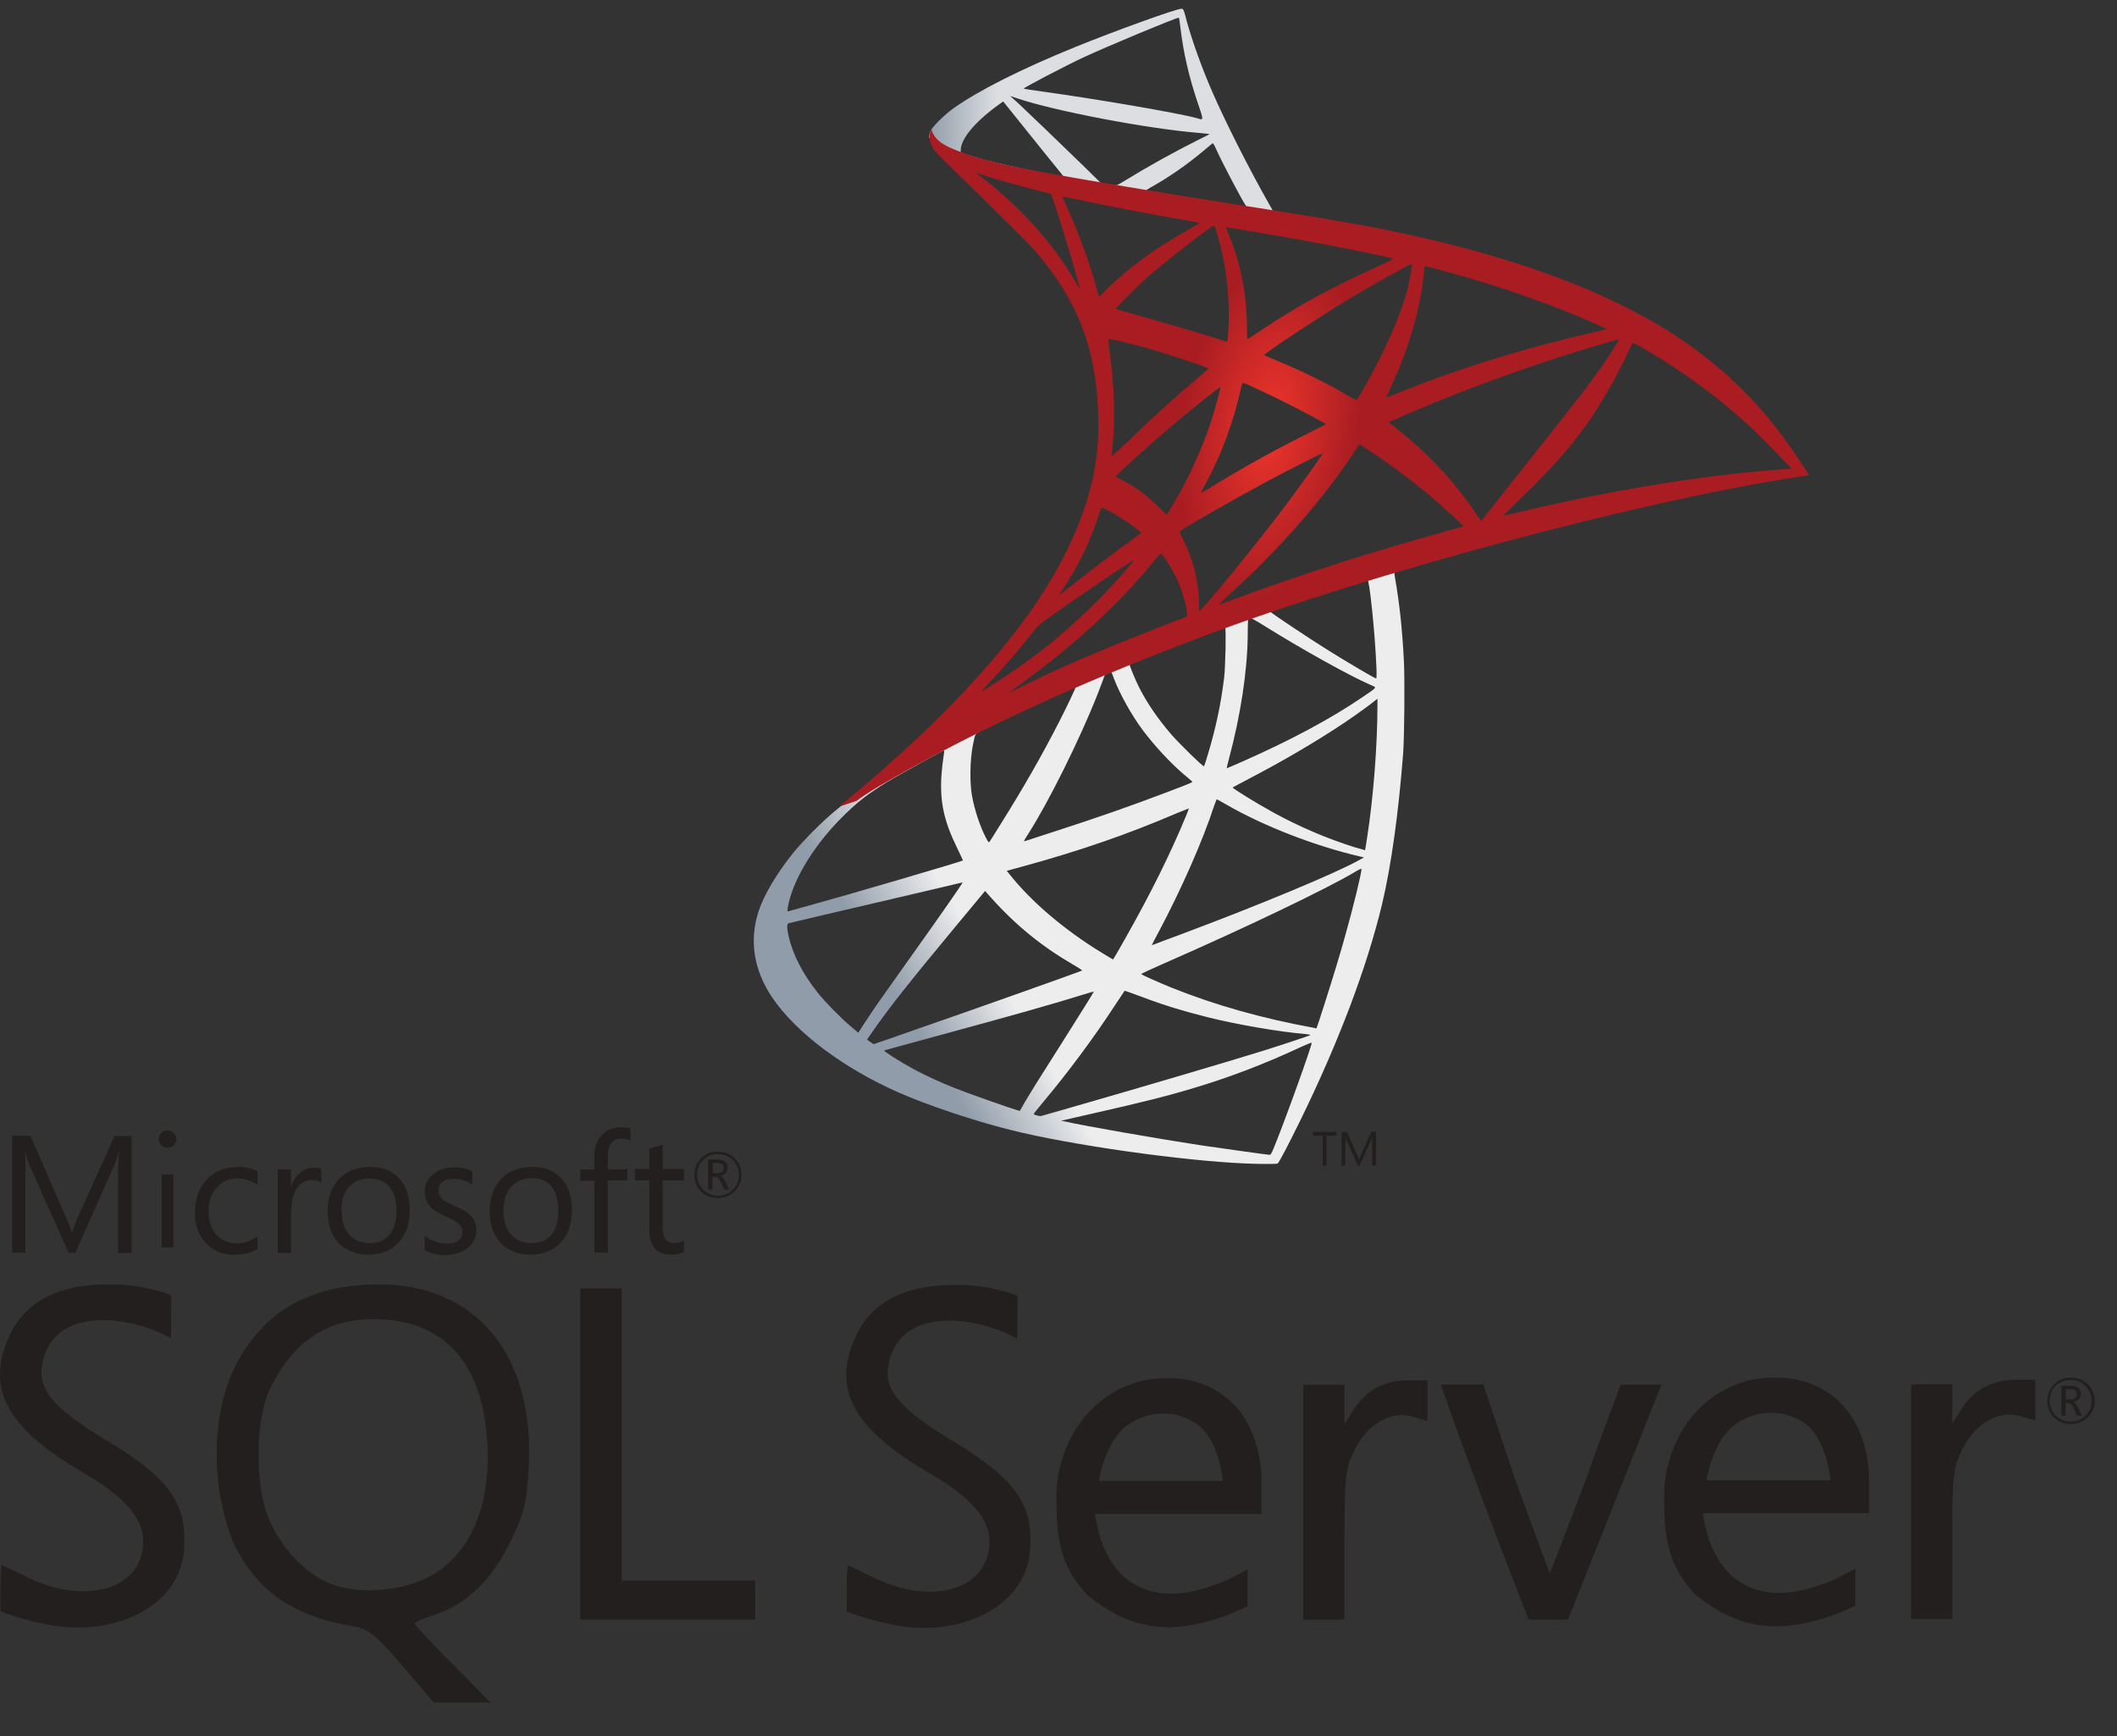
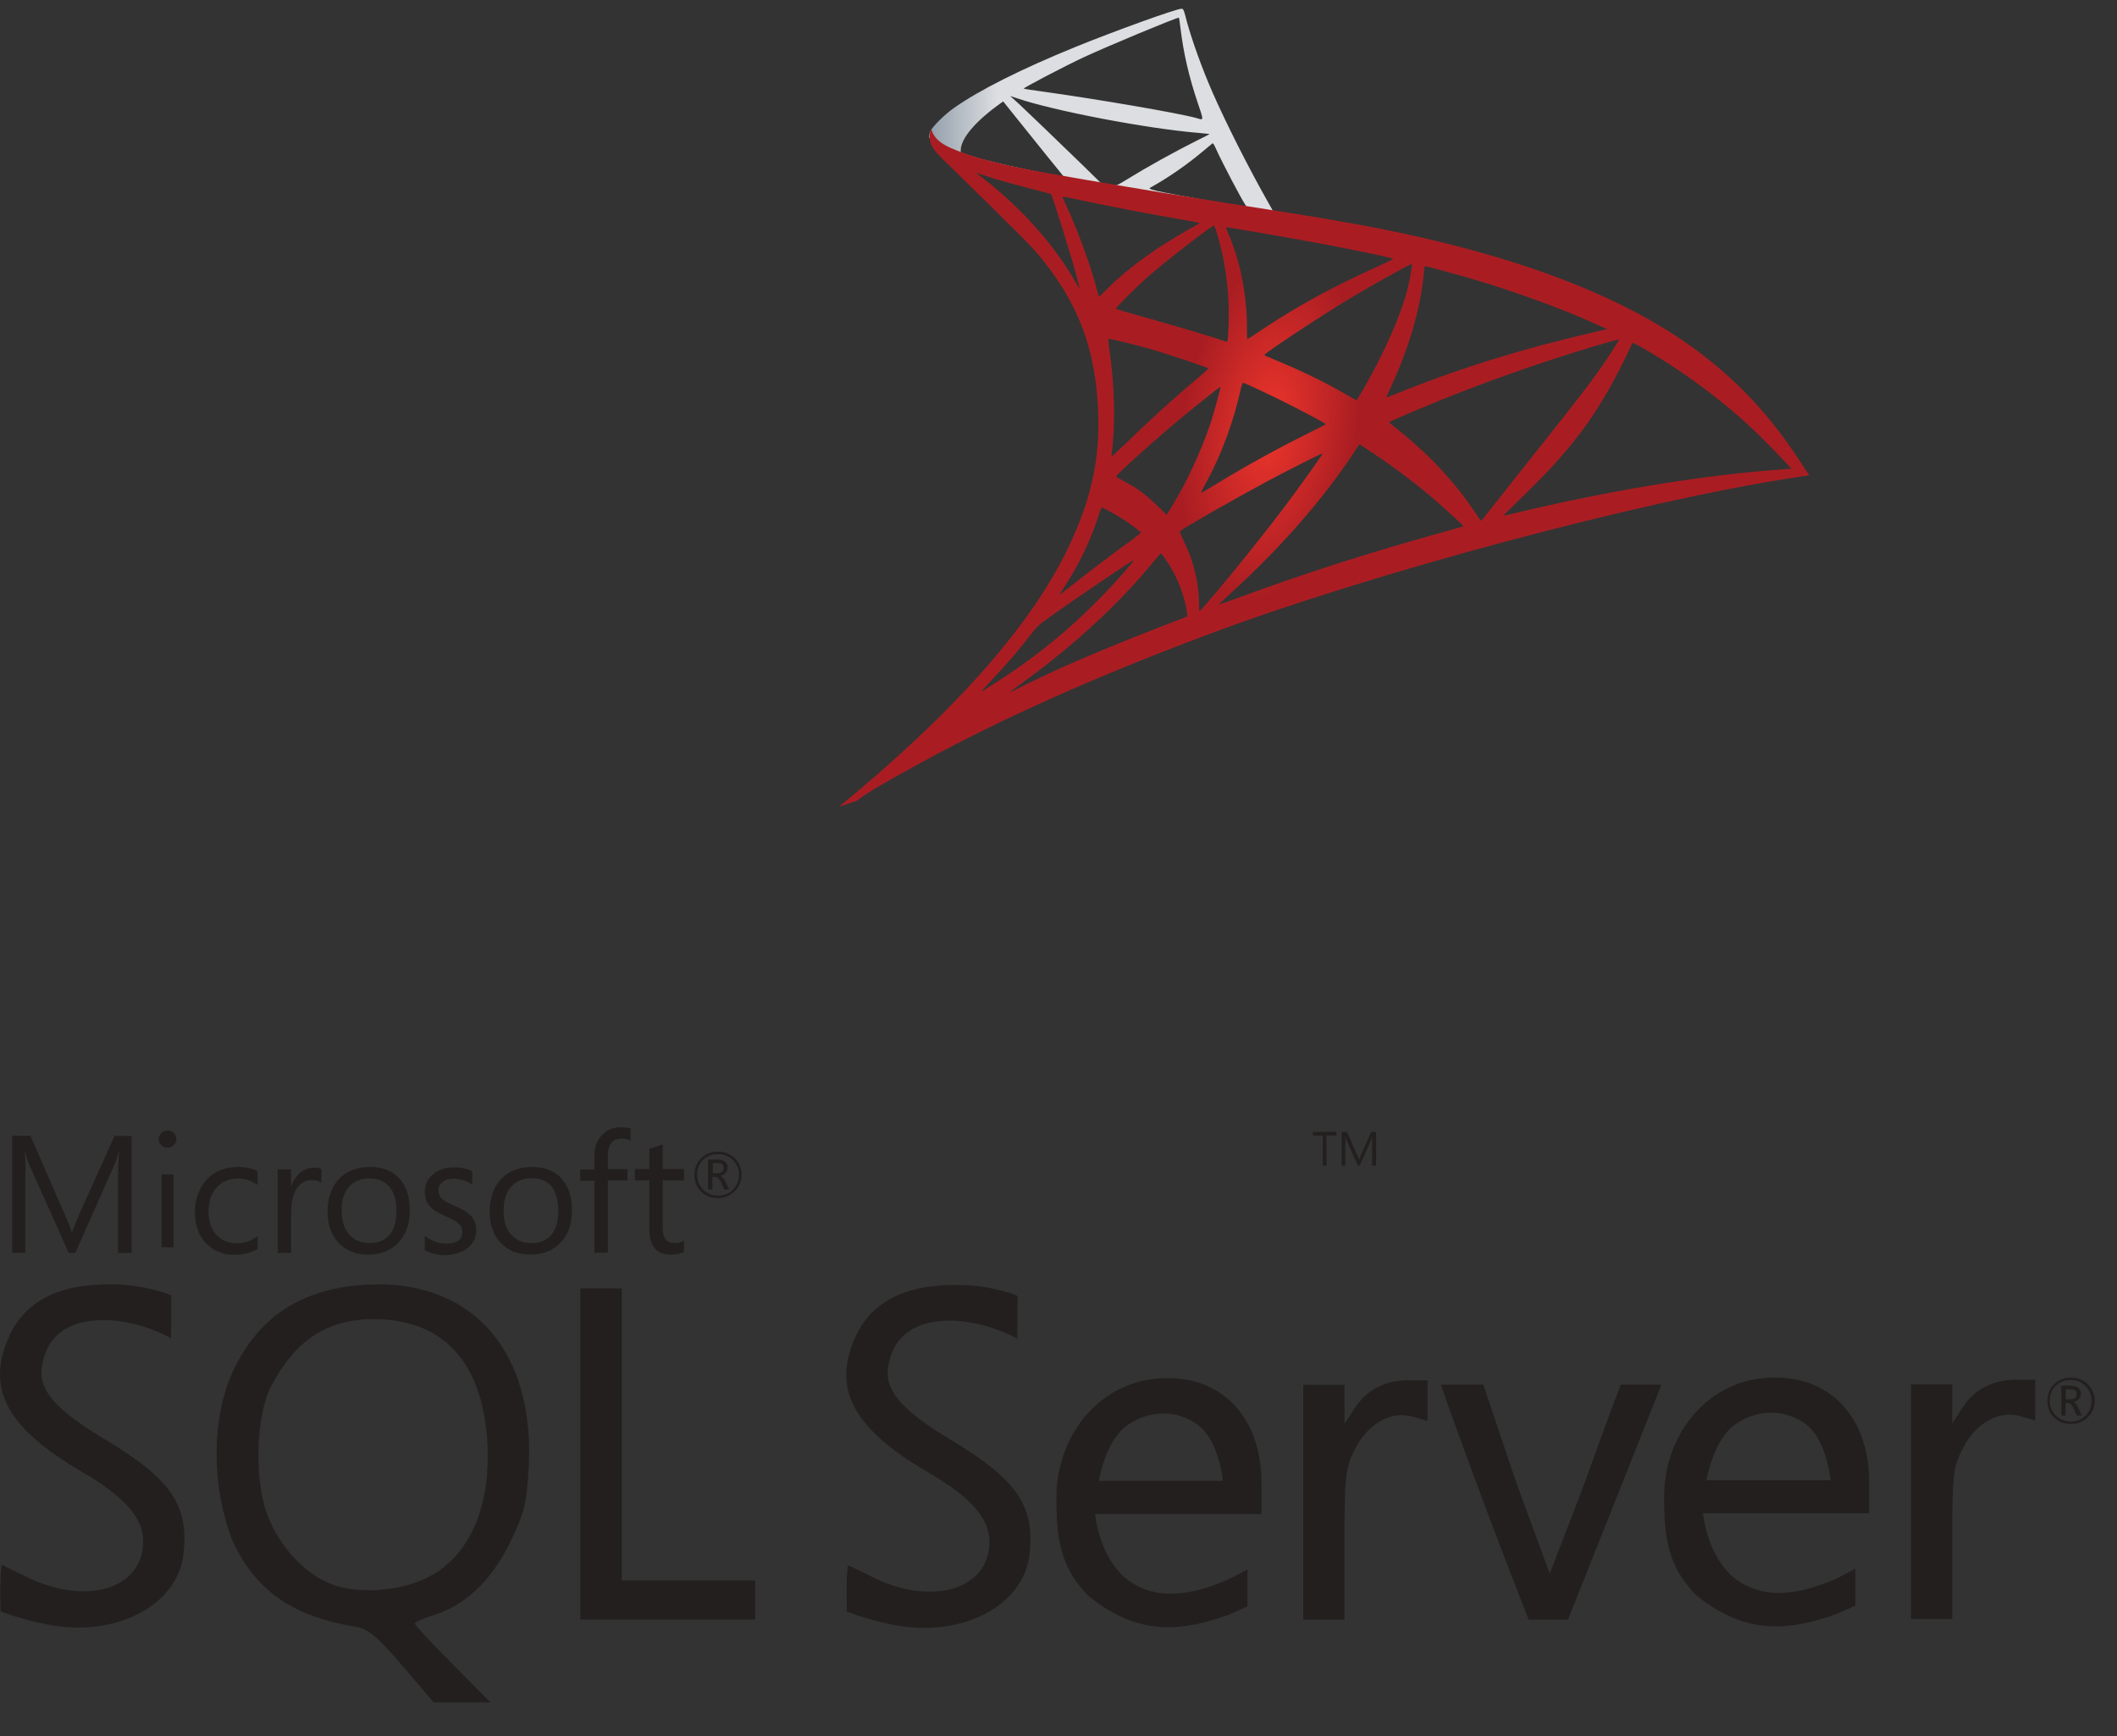
<svg xmlns="http://www.w3.org/2000/svg" width="50" height="41" viewBox="0 0 50 41" fill="none">
  <rect x="0" y="0" width="50" height="41" fill="#333333" stroke="none" />
-   <path d="M33.541 12.943L28.077 14.727L23.323 16.825L21.994 17.176C21.655 17.498 21.3 17.825 20.916 18.155C20.494 18.518 20.102 18.849 19.801 19.088C19.466 19.353 18.971 19.848 18.719 20.162C18.343 20.633 18.046 21.133 17.918 21.517C17.69 22.211 17.802 22.913 18.24 23.561C18.801 24.387 19.921 25.229 21.226 25.803C21.89 26.097 23.01 26.473 23.852 26.683C25.252 27.038 27.961 27.422 29.452 27.48C29.753 27.493 30.158 27.493 30.175 27.48C30.208 27.46 30.439 27.018 30.708 26.468C31.624 24.598 32.285 22.842 32.645 21.343C32.859 20.435 33.029 19.225 33.14 17.792C33.169 17.391 33.181 16.049 33.157 15.595C33.119 14.851 33.053 14.248 32.95 13.658C32.934 13.571 32.929 13.492 32.938 13.488C32.954 13.476 33.004 13.46 33.677 13.265L33.541 12.943V12.943H33.541V12.943ZM32.294 13.674C32.343 13.674 32.475 14.942 32.508 15.743C32.517 15.912 32.512 16.024 32.504 16.024C32.471 16.024 31.806 15.632 31.331 15.334C30.918 15.074 30.134 14.554 30.01 14.455C29.968 14.426 29.973 14.422 30.311 14.306C30.885 14.112 32.248 13.674 32.294 13.674ZM29.51 14.591C29.547 14.591 29.642 14.645 29.869 14.785C30.72 15.318 31.876 15.962 32.372 16.177C32.525 16.243 32.541 16.218 32.19 16.458C31.439 16.97 30.501 17.474 29.353 17.982C29.151 18.073 28.981 18.143 28.977 18.143C28.969 18.143 28.994 18.04 29.027 17.916C29.303 16.887 29.46 15.846 29.469 15.012C29.473 14.599 29.473 14.599 29.51 14.587C29.502 14.591 29.506 14.591 29.51 14.591ZM28.936 14.81C28.961 14.835 28.944 15.76 28.911 16.012C28.837 16.615 28.721 17.176 28.531 17.808C28.486 17.961 28.444 18.089 28.436 18.097C28.42 18.118 27.854 17.564 27.668 17.35C27.346 16.978 27.094 16.606 26.908 16.243C26.813 16.057 26.665 15.694 26.677 15.681C26.743 15.636 28.919 14.793 28.936 14.81ZM26.235 15.871C26.239 15.871 26.243 15.871 26.247 15.875C26.256 15.884 26.285 15.95 26.309 16.024C26.442 16.383 26.739 16.912 26.995 17.251C27.276 17.622 27.643 18.019 27.949 18.279C28.048 18.361 28.139 18.44 28.151 18.452C28.176 18.477 28.184 18.473 27.511 18.729C26.731 19.026 25.88 19.324 24.905 19.638C24.672 19.713 24.44 19.788 24.207 19.865C24.17 19.877 24.183 19.857 24.29 19.687C24.773 18.931 25.508 17.449 25.921 16.4C25.991 16.218 26.061 16.036 26.074 15.995C26.09 15.937 26.111 15.917 26.165 15.888C26.194 15.88 26.223 15.871 26.235 15.871ZM25.409 16.214C25.421 16.222 25.211 16.664 25.004 17.069C24.604 17.849 24.166 18.618 23.579 19.551C23.48 19.712 23.386 19.861 23.373 19.877C23.352 19.906 23.344 19.898 23.278 19.77C23.138 19.493 23.022 19.138 22.96 18.812C22.898 18.489 22.91 17.928 22.981 17.581C23.034 17.325 23.03 17.329 23.154 17.267C23.683 16.999 25.392 16.198 25.409 16.214ZM32.533 16.503V16.677C32.533 17.598 32.434 18.861 32.289 19.782C32.264 19.943 32.244 20.075 32.24 20.08C32.24 20.08 32.12 20.047 31.98 20.005C31.36 19.811 30.687 19.526 30.08 19.192C29.679 18.973 29.097 18.613 29.113 18.597C29.117 18.593 29.291 18.502 29.493 18.395C30.303 17.973 31.079 17.519 31.752 17.069C32.004 16.9 32.384 16.627 32.467 16.553L32.533 16.503ZM22.291 17.726C22.308 17.726 22.303 17.759 22.279 17.907C22.262 18.015 22.241 18.213 22.233 18.349C22.2 18.952 22.299 19.398 22.597 20.009C22.679 20.179 22.745 20.319 22.741 20.323C22.712 20.348 19.978 21.149 19.119 21.384C18.863 21.455 18.64 21.517 18.624 21.521C18.595 21.529 18.591 21.525 18.603 21.455C18.698 20.848 19.161 20.055 19.805 19.386C20.234 18.94 20.577 18.68 21.163 18.345C21.585 18.105 22.233 17.746 22.283 17.73C22.283 17.726 22.287 17.726 22.291 17.726ZM28.734 18.878C28.738 18.874 28.837 18.927 28.956 18.997C29.84 19.51 31.071 19.985 32.12 20.228L32.215 20.249L32.083 20.323C31.534 20.629 29.729 21.38 27.883 22.07C27.614 22.169 27.35 22.268 27.3 22.289C27.251 22.31 27.205 22.322 27.205 22.318C27.205 22.314 27.28 22.169 27.375 21.992C27.891 21.025 28.411 19.848 28.676 19.03C28.709 18.952 28.729 18.882 28.734 18.878ZM28.077 19.093C28.081 19.097 28.048 19.183 28.007 19.282C27.647 20.154 27.177 21.104 26.574 22.169C26.421 22.442 26.293 22.661 26.289 22.661C26.285 22.661 26.161 22.586 26.012 22.495C25.136 21.959 24.36 21.298 23.852 20.658L23.778 20.567L24.154 20.464C25.5 20.096 26.644 19.7 27.779 19.212C27.941 19.146 28.073 19.093 28.077 19.093ZM32.157 20.517C32.161 20.612 31.951 21.463 31.777 22.078C31.633 22.595 31.509 22.999 31.282 23.714C31.183 24.028 31.096 24.288 31.092 24.288C31.088 24.288 31.063 24.284 31.038 24.276C29.811 24.052 28.713 23.743 27.68 23.33C27.391 23.214 26.978 23.028 26.954 23.008C26.945 22.999 27.193 22.884 27.507 22.747C29.386 21.925 31.335 20.992 32.004 20.592C32.083 20.542 32.145 20.517 32.157 20.517ZM22.737 20.839C22.745 20.848 22.221 21.604 21.486 22.632C21.23 22.991 20.932 23.412 20.821 23.569C20.709 23.726 20.54 23.974 20.445 24.123L20.271 24.391L20.086 24.234C19.867 24.052 19.487 23.664 19.317 23.45C18.962 23.008 18.723 22.541 18.628 22.116C18.582 21.917 18.582 21.818 18.624 21.806C18.686 21.789 19.788 21.529 20.821 21.29C21.395 21.157 22.06 21 22.299 20.943C22.539 20.885 22.733 20.839 22.737 20.839ZM23.266 21.042L23.398 21.191C23.992 21.855 24.6 22.347 25.335 22.776C25.467 22.851 25.566 22.917 25.558 22.921C25.529 22.942 23.005 23.838 21.837 24.242C21.18 24.474 20.639 24.66 20.635 24.66C20.631 24.66 20.594 24.635 20.552 24.606L20.478 24.552L20.598 24.379C20.986 23.817 21.473 23.202 22.535 21.922L23.266 21.042ZM26.561 23.4C26.565 23.396 26.747 23.462 26.97 23.544C27.507 23.747 27.932 23.875 28.502 24.019C29.204 24.197 30.22 24.37 30.819 24.42C30.91 24.428 30.96 24.436 30.943 24.449C30.914 24.465 30.307 24.668 29.861 24.808C29.151 25.031 26.983 25.671 25.215 26.179C24.889 26.274 24.608 26.353 24.591 26.357C24.55 26.365 24.414 26.328 24.414 26.311C24.414 26.303 24.513 26.175 24.633 26.035C25.227 25.324 25.818 24.532 26.309 23.78C26.446 23.573 26.561 23.404 26.561 23.4ZM25.834 23.421C25.838 23.425 25.545 23.895 25.033 24.705C24.814 25.048 24.571 25.436 24.484 25.572C24.401 25.704 24.277 25.911 24.207 26.026L24.087 26.237L24.026 26.221C23.877 26.179 22.832 25.812 22.555 25.7C22.212 25.564 21.857 25.399 21.593 25.258C21.263 25.081 20.85 24.816 20.883 24.808C20.891 24.804 21.457 24.651 22.138 24.465C23.947 23.974 24.951 23.689 25.607 23.483C25.727 23.445 25.83 23.416 25.834 23.421ZM30.976 24.626H30.98C30.997 24.668 30.328 26.526 30.084 27.113C30.03 27.245 30.01 27.278 29.981 27.274C29.911 27.27 28.94 27.133 28.349 27.047C27.321 26.89 25.595 26.588 25.161 26.489L25.062 26.468L25.677 26.328C26.999 26.031 27.635 25.869 28.279 25.671C29.093 25.424 29.898 25.114 30.712 24.734C30.84 24.676 30.947 24.631 30.976 24.626Z" fill="url(#paint0_linear_1437_15102)" />
-   <path d="M27.907 0.207C27.816 0.194 26.35 0.723 25.404 1.107C24.128 1.627 23.137 2.123 22.526 2.553C22.299 2.714 22.014 2.999 21.968 3.11C21.952 3.151 21.943 3.201 21.943 3.25L22.497 3.775L23.814 4.196L26.949 4.758L30.533 5.373L30.571 5.064C30.558 5.064 30.55 5.059 30.538 5.059L30.067 4.985L29.972 4.816C29.485 3.957 28.948 2.891 28.634 2.173C28.39 1.615 28.159 0.971 28.031 0.508C27.96 0.227 27.952 0.211 27.907 0.207V0.207H27.907V0.207ZM27.841 0.417H27.845C27.849 0.422 27.866 0.537 27.882 0.673C27.952 1.252 28.08 1.809 28.283 2.412C28.436 2.866 28.436 2.842 28.258 2.788C27.837 2.672 25.949 2.346 24.582 2.156C24.363 2.127 24.178 2.098 24.178 2.094C24.161 2.078 25.165 1.553 25.607 1.347C26.172 1.086 27.725 0.438 27.841 0.417ZM23.86 2.268L24.021 2.321C24.896 2.619 27.097 3.04 28.312 3.139C28.448 3.151 28.564 3.164 28.567 3.164C28.572 3.168 28.456 3.23 28.307 3.3C27.721 3.593 27.077 3.953 26.631 4.229C26.499 4.312 26.379 4.378 26.362 4.378C26.346 4.378 26.259 4.361 26.168 4.349L26.003 4.324L25.59 3.919C24.863 3.213 24.293 2.668 24.074 2.462L23.86 2.268ZM23.694 2.396L24.277 3.122C24.595 3.523 24.917 3.915 24.987 4.002C25.057 4.089 25.115 4.159 25.111 4.163C25.094 4.176 24.268 4.014 23.831 3.915C23.381 3.812 23.195 3.763 22.918 3.676L22.691 3.602V3.544C22.695 3.267 23.046 2.854 23.641 2.433L23.694 2.396ZM28.642 3.387C28.659 3.387 28.679 3.424 28.729 3.535C28.869 3.845 29.307 4.679 29.414 4.84C29.447 4.894 29.505 4.898 28.923 4.803C27.523 4.576 27.073 4.502 27.073 4.494C27.073 4.489 27.114 4.461 27.168 4.432C27.601 4.192 28.039 3.887 28.427 3.56C28.522 3.482 28.609 3.407 28.625 3.395C28.63 3.387 28.638 3.383 28.642 3.387Z" fill="url(#paint1_linear_1437_15102)" />
+   <path d="M27.907 0.207C27.816 0.194 26.35 0.723 25.404 1.107C24.128 1.627 23.137 2.123 22.526 2.553C22.299 2.714 22.014 2.999 21.968 3.11C21.952 3.151 21.943 3.201 21.943 3.25L22.497 3.775L23.814 4.196L26.949 4.758L30.533 5.373L30.571 5.064C30.558 5.064 30.55 5.059 30.538 5.059L30.067 4.985L29.972 4.816C29.485 3.957 28.948 2.891 28.634 2.173C28.39 1.615 28.159 0.971 28.031 0.508C27.96 0.227 27.952 0.211 27.907 0.207V0.207H27.907V0.207ZM27.841 0.417H27.845C27.849 0.422 27.866 0.537 27.882 0.673C27.952 1.252 28.08 1.809 28.283 2.412C28.436 2.866 28.436 2.842 28.258 2.788C27.837 2.672 25.949 2.346 24.582 2.156C24.363 2.127 24.178 2.098 24.178 2.094C24.161 2.078 25.165 1.553 25.607 1.347C26.172 1.086 27.725 0.438 27.841 0.417ZM23.86 2.268L24.021 2.321C24.896 2.619 27.097 3.04 28.312 3.139C28.448 3.151 28.564 3.164 28.567 3.164C28.572 3.168 28.456 3.23 28.307 3.3C27.721 3.593 27.077 3.953 26.631 4.229C26.499 4.312 26.379 4.378 26.362 4.378C26.346 4.378 26.259 4.361 26.168 4.349L26.003 4.324L25.59 3.919C24.863 3.213 24.293 2.668 24.074 2.462L23.86 2.268ZM23.694 2.396L24.277 3.122C24.595 3.523 24.917 3.915 24.987 4.002C25.057 4.089 25.115 4.159 25.111 4.163C25.094 4.176 24.268 4.014 23.831 3.915C23.381 3.812 23.195 3.763 22.918 3.676L22.691 3.602V3.544C22.695 3.267 23.046 2.854 23.641 2.433L23.694 2.396ZM28.642 3.387C28.659 3.387 28.679 3.424 28.729 3.535C28.869 3.845 29.307 4.679 29.414 4.84C29.447 4.894 29.505 4.898 28.923 4.803C27.073 4.489 27.114 4.461 27.168 4.432C27.601 4.192 28.039 3.887 28.427 3.56C28.522 3.482 28.609 3.407 28.625 3.395C28.63 3.387 28.638 3.383 28.642 3.387Z" fill="url(#paint1_linear_1437_15102)" />
  <path d="M21.997 3.052C21.997 3.052 21.906 3.197 21.993 3.412C22.046 3.544 22.203 3.705 22.381 3.87C22.381 3.87 24.219 5.662 24.442 5.918C25.457 7.091 25.899 8.248 25.941 9.842C25.966 10.866 25.771 11.766 25.288 12.811C24.429 14.686 22.616 16.755 19.82 19.051L20.229 18.915C20.494 18.717 20.853 18.506 21.695 18.044C23.64 16.978 25.829 15.999 28.514 14.992C32.379 13.538 38.735 11.836 42.353 11.283L42.729 11.225L42.671 11.134C42.34 10.622 42.113 10.304 41.841 9.966C41.048 8.983 40.086 8.186 38.908 7.525C37.289 6.62 35.196 5.914 32.544 5.39C32.045 5.291 30.946 5.101 30.054 4.964C28.163 4.671 26.94 4.469 25.594 4.238C25.111 4.155 24.388 4.031 23.909 3.928C23.661 3.874 23.186 3.763 22.814 3.635C22.517 3.519 22.088 3.403 21.997 3.052ZM23.062 4.085C23.066 4.081 23.133 4.105 23.219 4.134C23.376 4.188 23.578 4.25 23.818 4.316C23.999 4.366 24.181 4.414 24.363 4.461C24.611 4.522 24.817 4.58 24.822 4.58C24.851 4.609 25.268 5.943 25.408 6.455C25.462 6.649 25.503 6.814 25.499 6.814C25.495 6.819 25.449 6.748 25.396 6.653C24.913 5.803 24.148 4.94 23.265 4.246C23.149 4.163 23.062 4.089 23.062 4.085ZM25.094 4.646C25.115 4.646 25.206 4.659 25.317 4.684C26.019 4.84 27.279 5.08 28.084 5.216C28.221 5.237 28.328 5.262 28.328 5.27C28.328 5.278 28.278 5.307 28.216 5.34C28.08 5.41 27.531 5.737 27.349 5.861C26.891 6.166 26.478 6.497 26.18 6.794C26.061 6.914 25.957 7.013 25.957 7.013C25.957 7.013 25.933 6.943 25.912 6.856C25.763 6.282 25.453 5.431 25.173 4.832C25.127 4.737 25.09 4.651 25.09 4.642C25.09 4.651 25.09 4.646 25.094 4.646ZM28.671 5.328C28.695 5.336 28.737 5.476 28.819 5.786C28.972 6.385 29.042 7.054 29.017 7.678C29.009 7.851 29.001 8.012 28.993 8.033L28.98 8.074L28.766 8.004C28.324 7.864 27.605 7.653 26.99 7.479C26.639 7.384 26.354 7.298 26.354 7.29C26.354 7.265 26.866 6.753 27.085 6.559C27.502 6.191 28.633 5.315 28.671 5.328ZM28.956 5.369C28.968 5.357 30.665 5.65 31.438 5.799C32.012 5.91 32.846 6.084 32.895 6.104C32.92 6.112 32.834 6.162 32.557 6.286C31.466 6.777 30.657 7.219 29.852 7.756C29.641 7.897 29.463 8.012 29.459 8.012C29.455 8.012 29.451 7.892 29.451 7.748C29.451 6.963 29.294 6.17 29.005 5.501C28.976 5.435 28.951 5.373 28.956 5.369ZM33.346 6.236C33.358 6.249 33.304 6.583 33.255 6.782C33.106 7.397 32.706 8.31 32.214 9.169C32.127 9.321 32.049 9.445 32.041 9.449C32.032 9.454 31.921 9.392 31.793 9.317C31.314 9.036 30.769 8.772 30.174 8.524C30.009 8.454 29.864 8.396 29.86 8.388C29.831 8.363 31.161 7.484 31.863 7.062C32.42 6.724 33.329 6.22 33.346 6.236ZM33.659 6.286C33.697 6.286 34.448 6.492 34.84 6.608C35.811 6.897 36.926 7.306 37.653 7.636L37.954 7.773L37.744 7.822C35.968 8.231 34.448 8.702 32.982 9.297C32.862 9.346 32.755 9.387 32.747 9.387C32.739 9.387 32.78 9.293 32.834 9.177C33.275 8.239 33.56 7.261 33.63 6.426C33.635 6.348 33.647 6.286 33.659 6.286ZM26.176 8.004C26.189 7.992 26.763 8.128 27.072 8.215C27.543 8.347 28.543 8.681 28.543 8.706C28.543 8.71 28.431 8.805 28.299 8.921C27.758 9.371 27.238 9.846 26.614 10.449C26.428 10.626 26.271 10.771 26.263 10.771C26.255 10.771 26.251 10.746 26.255 10.713C26.35 10.019 26.329 9.127 26.197 8.223C26.184 8.107 26.172 8.008 26.176 8.004ZM38.239 8.016C38.248 8.025 37.975 8.454 37.802 8.698C37.554 9.053 37.19 9.524 36.369 10.556C35.935 11.101 35.448 11.717 35.287 11.923C35.121 12.13 34.985 12.303 34.981 12.303C34.977 12.303 34.923 12.229 34.865 12.138C34.403 11.444 33.849 10.837 33.193 10.292C33.069 10.189 32.933 10.077 32.887 10.044C32.842 10.011 32.804 9.978 32.804 9.974C32.804 9.962 33.507 9.66 34.039 9.445C34.973 9.065 36.245 8.611 37.199 8.318C37.698 8.161 38.231 8.008 38.239 8.016ZM38.557 8.099C38.574 8.095 38.673 8.144 38.793 8.215C39.796 8.789 40.779 9.528 41.556 10.288C41.775 10.502 42.316 11.064 42.307 11.068C42.307 11.068 42.117 11.085 41.894 11.101C40.156 11.233 37.93 11.601 35.79 12.117C35.646 12.15 35.518 12.179 35.51 12.179C35.502 12.179 35.663 12.018 35.865 11.824C37.12 10.614 37.694 9.85 38.372 8.487C38.467 8.285 38.549 8.111 38.557 8.099C38.553 8.099 38.553 8.099 38.557 8.099ZM29.36 9.041C29.418 9.053 29.955 9.305 30.36 9.507C30.731 9.693 31.289 9.99 31.318 10.015C31.322 10.019 31.124 10.123 30.88 10.242C30.104 10.63 29.439 10.998 28.745 11.419C28.547 11.539 28.381 11.638 28.377 11.638C28.361 11.638 28.365 11.622 28.477 11.419C28.848 10.742 29.145 9.933 29.315 9.144C29.331 9.082 29.348 9.041 29.36 9.041ZM28.823 9.14C28.836 9.152 28.695 9.66 28.609 9.937C28.439 10.461 28.154 11.118 27.878 11.613C27.812 11.729 27.712 11.898 27.659 11.993L27.556 12.159L27.324 11.936C27.056 11.675 26.837 11.514 26.556 11.37C26.445 11.312 26.358 11.262 26.358 11.254C26.358 11.221 27.064 10.581 27.605 10.118C27.993 9.784 28.811 9.127 28.823 9.14ZM32.107 10.49L32.309 10.622C32.772 10.924 33.317 11.324 33.734 11.675C33.969 11.869 34.423 12.278 34.514 12.377L34.564 12.431L34.229 12.526C32.338 13.051 30.876 13.517 29.17 14.145C28.98 14.215 28.819 14.273 28.807 14.273C28.782 14.273 28.761 14.294 29.187 13.901C30.277 12.898 31.244 11.791 31.962 10.713L32.107 10.49ZM31.244 10.705C31.252 10.713 30.686 11.51 30.347 11.96C29.943 12.497 29.224 13.398 28.728 13.984C28.522 14.228 28.344 14.43 28.336 14.434C28.324 14.438 28.32 14.376 28.32 14.281C28.32 13.781 28.192 13.249 27.968 12.794C27.873 12.605 27.857 12.559 27.878 12.539C27.956 12.468 29.158 11.783 29.918 11.374C30.43 11.101 31.231 10.697 31.244 10.705ZM26.023 11.985C26.036 11.985 26.131 12.035 26.238 12.092C26.502 12.237 26.738 12.398 26.948 12.572C26.957 12.58 26.849 12.667 26.709 12.77C26.317 13.051 25.722 13.501 25.375 13.777C25.012 14.067 24.999 14.075 25.041 14.013C25.313 13.596 25.449 13.36 25.594 13.059C25.722 12.79 25.85 12.473 25.941 12.196C25.974 12.076 26.015 11.985 26.023 11.985ZM27.415 13.075C27.436 13.071 27.461 13.108 27.572 13.274C27.808 13.625 27.989 14.095 28.035 14.475L28.043 14.558L27.477 14.777C26.465 15.169 25.532 15.557 24.9 15.847C24.723 15.929 24.413 16.078 24.21 16.177C24.008 16.28 23.843 16.359 23.843 16.355C23.843 16.35 23.971 16.255 24.128 16.14C25.363 15.244 26.432 14.261 27.233 13.278C27.32 13.175 27.399 13.079 27.407 13.075L27.415 13.075ZM26.775 13.232C26.792 13.249 26.321 13.782 25.999 14.108C25.202 14.921 24.413 15.557 23.434 16.177C23.31 16.255 23.199 16.326 23.186 16.334C23.157 16.35 23.194 16.309 23.624 15.842C23.896 15.549 24.103 15.301 24.338 14.996C24.495 14.793 24.524 14.765 24.751 14.603C25.358 14.166 26.759 13.216 26.775 13.232Z" fill="url(#paint2_radial_1437_15102)" />
  <path d="M8.894 30.333C8.818 30.333 8.742 30.34 8.667 30.34C7.128 30.422 6.09 31.099 5.483 32.422C4.964 33.618 5.021 35.181 5.489 36.384C6.033 37.56 6.913 38.181 8.381 38.415C8.692 38.466 8.9 38.637 9.502 39.339L10.242 40.206H11.585L10.692 39.306C10.199 38.813 9.799 38.383 9.799 38.346C9.799 38.308 9.988 38.225 10.217 38.155C10.97 37.927 11.596 37.345 12.034 36.453C12.388 35.737 12.439 35.516 12.489 34.624C12.622 31.971 11.223 30.313 8.894 30.332L8.894 30.333ZM10.072 37.27C9.418 37.586 8.47 37.65 7.851 37.422C7.211 37.187 6.591 36.522 6.312 35.77C6.002 34.947 6.046 33.428 6.401 32.745C6.97 31.656 7.724 31.155 8.825 31.155C10.458 31.155 11.387 32.155 11.508 34.035C11.604 35.604 11.078 36.782 10.072 37.269L10.072 37.27ZM33.267 32.599C32.704 32.599 32.273 32.827 31.982 33.276L31.754 33.631V32.707H30.78V38.252H31.754V36.48C31.754 34.859 31.774 34.669 32.001 34.226C32.313 33.618 32.85 33.314 33.369 33.459L33.717 33.561V32.6H33.267V32.599ZM27.54 32.548C27.349 32.548 27.147 32.573 26.945 32.618C25.641 32.959 24.906 34.207 24.951 35.492C24.951 36.567 25.16 37.105 25.679 37.669C26.742 38.541 27.704 38.611 29.002 38.143C29.223 38.049 29.464 37.94 29.464 37.94V37.068L29.002 37.307C27.951 37.764 27.16 37.764 26.526 37.226C26.122 36.814 25.944 36.321 25.862 35.757H29.793V35.01C29.793 33.486 28.875 32.523 27.54 32.548H27.54ZM25.951 34.979C25.951 34.979 26.096 34.029 26.635 33.655C26.894 33.472 27.191 33.384 27.482 33.384C27.774 33.384 28.065 33.478 28.305 33.662C28.799 34.042 28.882 34.972 28.882 34.972H25.951V34.979H25.951ZM2.451 33.979C1.395 33.339 0.926 32.877 0.983 32.333C1.147 30.827 3.008 31.035 4.039 31.605L4.046 30.592C4.046 30.592 3.476 30.345 2.66 30.332C1.407 30.313 0.597 30.724 0.217 31.56C-0.34 32.794 0.154 33.724 1.938 34.762C2.939 35.345 3.382 35.851 3.382 36.403C3.382 37.542 2.008 37.94 0.591 37.225C0.299 37.08 0.052 36.959 0.039 36.959C-0.012 37.282 0.014 38.054 0.014 38.054C0.014 38.054 0.45 38.237 1.103 38.364C2.723 38.687 4.197 37.927 4.336 36.693C4.458 35.535 4.039 34.927 2.452 33.978L2.451 33.979ZM41.894 32.535C41.704 32.535 41.502 32.561 41.291 32.605C39.989 32.946 39.255 34.195 39.305 35.479C39.305 36.554 39.513 37.086 40.032 37.65C41.096 38.523 42.057 38.593 43.361 38.124C43.582 38.03 43.822 37.923 43.822 37.923V37.049L43.361 37.29C42.308 37.745 41.517 37.745 40.886 37.207C40.479 36.796 40.303 36.308 40.221 35.739H44.145V34.991C44.145 33.474 43.227 32.511 41.892 32.536L41.894 32.535ZM40.304 34.966C40.304 34.966 40.451 34.017 40.989 33.636C41.247 33.453 41.545 33.364 41.836 33.364C42.126 33.364 42.419 33.459 42.659 33.643C43.153 34.023 43.235 34.96 43.235 34.96H40.305L40.304 34.966ZM22.438 33.992C21.381 33.353 20.914 32.89 20.97 32.345C21.134 30.838 22.995 31.048 24.026 31.617L24.033 30.604C24.033 30.604 23.464 30.357 22.647 30.346C21.394 30.327 20.584 30.738 20.204 31.574C19.647 32.808 20.147 33.738 21.926 34.776C22.926 35.358 23.369 35.858 23.369 36.409C23.369 37.549 21.995 37.953 20.578 37.231C20.288 37.086 20.041 36.967 20.026 36.967C19.975 37.289 20.002 38.062 20.002 38.062C20.002 38.062 20.432 38.239 21.083 38.372C22.704 38.695 24.179 37.936 24.318 36.702C24.438 35.55 24.02 34.942 22.438 33.993V33.992H22.438ZM47.621 32.586C47.058 32.586 46.622 32.814 46.337 33.264L46.109 33.618V32.694H45.134V38.238H46.108V36.466C46.108 34.846 46.127 34.656 46.355 34.213C46.667 33.605 47.204 33.301 47.723 33.447L48.071 33.549V32.586L47.621 32.586ZM14.686 33.959V30.428H13.704V38.251H17.837V37.327H14.686V33.959H14.686ZM37.413 35.06L36.603 37.168L35.824 35.049L35.033 32.7H34.027C34.679 34.548 35.388 36.428 36.103 38.251C36.413 38.258 36.723 38.251 37.033 38.251L38.127 35.504L39.241 32.701H38.279C38.279 32.701 37.855 33.814 37.412 35.061L37.413 35.06ZM16.951 28.296C17.109 28.296 17.241 28.245 17.35 28.136C17.457 28.029 17.514 27.903 17.514 27.744C17.514 27.586 17.457 27.454 17.35 27.352C17.241 27.251 17.116 27.2 16.958 27.2C16.799 27.2 16.666 27.251 16.559 27.358C16.45 27.466 16.401 27.598 16.401 27.75C16.401 27.91 16.452 28.042 16.559 28.142C16.661 28.244 16.793 28.295 16.951 28.295V28.296ZM16.602 27.396C16.697 27.302 16.812 27.258 16.958 27.258C17.096 27.258 17.211 27.302 17.307 27.396C17.401 27.49 17.452 27.605 17.452 27.744C17.452 27.884 17.401 28.004 17.307 28.099C17.211 28.193 17.096 28.238 16.958 28.238C16.818 28.238 16.704 28.194 16.61 28.099C16.515 28.004 16.465 27.884 16.465 27.744C16.465 27.605 16.508 27.49 16.602 27.396ZM16.837 27.795H16.901C16.946 27.795 16.99 27.839 17.028 27.922L17.104 28.093H17.224L17.13 27.903C17.091 27.826 17.053 27.782 17.009 27.77C17.065 27.757 17.109 27.738 17.141 27.7C17.173 27.667 17.185 27.623 17.185 27.573C17.185 27.515 17.166 27.471 17.128 27.439C17.084 27.403 17.015 27.384 16.925 27.384H16.723V28.093H16.825V27.795L16.837 27.795ZM16.837 27.466H16.925C16.989 27.466 17.034 27.479 17.059 27.498C17.083 27.517 17.09 27.541 17.09 27.586C17.09 27.668 17.039 27.707 16.944 27.707H16.836V27.466H16.837ZM0.604 27.732C0.604 27.485 0.596 27.302 0.59 27.194H0.596C0.622 27.321 0.653 27.416 0.678 27.48L1.622 29.587H1.78L2.724 27.461C2.749 27.403 2.774 27.316 2.806 27.194H2.813C2.794 27.405 2.787 27.588 2.787 27.733V29.594H3.11V26.828H2.705L1.838 28.752C1.806 28.828 1.762 28.942 1.705 29.093H1.692C1.673 29.018 1.629 28.904 1.566 28.765L0.718 26.822H0.288V29.587H0.598V27.733L0.604 27.732ZM3.818 27.737H4.097V29.459H3.818V27.737ZM3.957 27.106C4.016 27.106 4.065 27.086 4.103 27.048C4.141 27.01 4.167 26.961 4.167 26.902C4.167 26.846 4.148 26.795 4.103 26.757C4.064 26.719 4.014 26.699 3.957 26.699C3.9 26.699 3.849 26.719 3.812 26.757C3.773 26.795 3.748 26.846 3.748 26.902C3.748 26.966 3.767 27.01 3.812 27.048C3.855 27.086 3.9 27.106 3.957 27.106H3.957ZM6.084 29.497V29.194C5.932 29.308 5.768 29.364 5.598 29.364C5.395 29.364 5.23 29.295 5.109 29.161C4.99 29.029 4.926 28.846 4.926 28.617C4.926 28.377 4.99 28.187 5.122 28.042C5.249 27.903 5.414 27.833 5.615 27.833C5.78 27.833 5.938 27.884 6.084 27.985V27.663C5.951 27.593 5.8 27.561 5.628 27.561C5.312 27.561 5.065 27.663 4.881 27.859C4.698 28.055 4.604 28.321 4.604 28.642C4.604 28.928 4.686 29.169 4.856 29.352C5.034 29.541 5.261 29.637 5.54 29.637C5.755 29.631 5.932 29.586 6.084 29.497ZM6.882 28.579C6.882 28.352 6.933 28.168 7.027 28.042C7.116 27.928 7.223 27.871 7.35 27.871C7.457 27.871 7.534 27.89 7.589 27.935V27.605C7.546 27.586 7.483 27.58 7.401 27.58C7.287 27.58 7.185 27.618 7.096 27.689C7.002 27.763 6.926 27.877 6.882 28.022H6.875V27.618H6.559V29.592H6.875V28.579H6.882ZM8.698 29.631C8.996 29.631 9.236 29.536 9.413 29.346C9.59 29.157 9.679 28.903 9.679 28.586C9.679 28.263 9.598 28.017 9.432 27.833C9.268 27.649 9.04 27.561 8.743 27.561C8.445 27.561 8.206 27.649 8.028 27.821C7.838 28.009 7.737 28.276 7.737 28.618C7.737 28.915 7.819 29.162 7.99 29.346C8.167 29.536 8.402 29.631 8.698 29.631V29.631ZM8.248 28.023C8.369 27.896 8.527 27.833 8.723 27.833C8.926 27.833 9.079 27.896 9.192 28.023C9.306 28.156 9.363 28.345 9.363 28.599C9.363 28.84 9.312 29.029 9.204 29.156C9.097 29.289 8.939 29.359 8.73 29.359C8.526 29.359 8.369 29.289 8.248 29.156C8.129 29.023 8.071 28.84 8.071 28.599C8.059 28.359 8.122 28.163 8.248 28.023ZM11.065 29.459C11.185 29.352 11.249 29.22 11.249 29.055C11.249 28.909 11.198 28.789 11.104 28.694C11.027 28.618 10.908 28.549 10.736 28.479C10.583 28.415 10.489 28.358 10.438 28.314C10.387 28.263 10.356 28.2 10.356 28.111C10.356 28.029 10.388 27.966 10.451 27.915C10.514 27.864 10.596 27.84 10.705 27.84C10.875 27.84 11.021 27.884 11.155 27.98V27.663C11.027 27.599 10.888 27.569 10.73 27.569C10.527 27.569 10.355 27.625 10.229 27.733C10.096 27.84 10.033 27.98 10.033 28.144C10.033 28.289 10.077 28.409 10.159 28.498C10.229 28.573 10.348 28.65 10.514 28.719C10.672 28.789 10.779 28.852 10.837 28.903C10.893 28.954 10.919 29.017 10.919 29.092C10.919 29.276 10.792 29.371 10.546 29.371C10.355 29.371 10.185 29.309 10.032 29.182V29.523C10.17 29.606 10.336 29.644 10.519 29.644C10.753 29.632 10.937 29.574 11.063 29.46L11.065 29.459ZM12.571 27.561C12.274 27.561 12.034 27.649 11.857 27.821C11.668 28.009 11.566 28.276 11.566 28.618C11.566 28.915 11.648 29.162 11.819 29.346C11.997 29.536 12.23 29.631 12.528 29.631C12.833 29.631 13.065 29.535 13.243 29.345C13.421 29.156 13.509 28.902 13.509 28.586C13.509 28.263 13.426 28.016 13.262 27.832C13.091 27.649 12.863 27.56 12.573 27.56L12.571 27.561ZM13.185 28.599C13.185 28.84 13.135 29.029 13.027 29.156C12.92 29.289 12.761 29.359 12.553 29.359C12.349 29.359 12.192 29.289 12.071 29.156C11.951 29.023 11.894 28.84 11.894 28.599C11.894 28.345 11.957 28.149 12.084 28.017C12.204 27.89 12.362 27.826 12.559 27.826C12.755 27.826 12.912 27.89 13.026 28.017C13.128 28.156 13.185 28.345 13.185 28.599H13.185ZM14.04 29.587H14.356V27.877H14.819V27.612H14.356V27.307C14.356 27.03 14.463 26.89 14.686 26.89C14.76 26.89 14.837 26.909 14.893 26.941V26.656C14.837 26.63 14.76 26.625 14.665 26.625C14.495 26.625 14.355 26.675 14.241 26.783C14.109 26.909 14.038 27.073 14.038 27.295V27.619H13.704V27.885H14.038V29.587L14.04 29.587ZM15.337 29.048C15.337 29.434 15.508 29.631 15.856 29.631C15.983 29.631 16.078 29.61 16.154 29.566V29.294C16.096 29.338 16.027 29.358 15.951 29.358C15.843 29.358 15.768 29.332 15.724 29.275C15.679 29.219 15.653 29.123 15.653 28.991V27.877H16.154V27.611H15.653V27.029C15.544 27.067 15.438 27.099 15.337 27.13V27.611H14.996V27.877H15.337V29.047L15.337 29.048ZM49.305 32.687C49.198 32.586 49.071 32.535 48.913 32.535C48.754 32.535 48.621 32.586 48.514 32.694C48.407 32.801 48.356 32.934 48.356 33.086C48.356 33.245 48.407 33.377 48.513 33.478C48.621 33.58 48.753 33.631 48.912 33.631C49.07 33.631 49.203 33.58 49.312 33.472C49.418 33.364 49.475 33.238 49.475 33.081C49.469 32.921 49.412 32.789 49.304 32.687L49.305 32.687ZM49.254 33.435C49.16 33.529 49.045 33.573 48.906 33.573C48.768 33.573 48.653 33.529 48.558 33.435C48.463 33.339 48.412 33.219 48.412 33.079C48.412 32.941 48.456 32.827 48.552 32.731C48.646 32.636 48.76 32.593 48.906 32.593C49.044 32.593 49.159 32.636 49.254 32.731C49.349 32.827 49.4 32.941 49.4 33.079C49.4 33.226 49.356 33.339 49.254 33.435ZM48.97 33.112C49.026 33.099 49.072 33.073 49.103 33.042C49.135 33.009 49.146 32.965 49.146 32.914C49.146 32.858 49.128 32.813 49.09 32.782C49.046 32.745 48.976 32.726 48.886 32.726H48.685V33.434H48.786V33.136H48.849C48.893 33.136 48.937 33.18 48.976 33.263L49.051 33.433H49.172L49.077 33.243C49.045 33.16 49.007 33.123 48.969 33.11L48.97 33.112ZM48.9 33.048H48.791V32.809H48.881C48.944 32.809 48.988 32.82 49.013 32.84C49.039 32.858 49.045 32.883 49.045 32.928C49.045 33.01 48.994 33.048 48.9 33.048L48.9 33.048ZM31.242 27.53H31.331V26.82H31.565V26.732H31.008V26.82H31.242V27.53H31.242ZM31.779 26.997C31.779 26.928 31.779 26.871 31.774 26.839C31.78 26.877 31.793 26.903 31.799 26.921L32.071 27.53H32.114L32.387 26.916C32.395 26.897 32.401 26.872 32.413 26.839C32.407 26.903 32.407 26.953 32.407 26.992V27.529H32.501V26.732H32.387L32.141 27.282C32.135 27.302 32.115 27.34 32.103 27.384H32.096C32.09 27.358 32.078 27.333 32.059 27.289L31.812 26.732H31.685V27.53H31.774V26.998L31.779 26.997Z" fill="#231F1F" />
  <defs>
    <linearGradient id="paint0_linear_1437_15102" x1="21.913" y1="24.791" x2="23.889" y2="23.623" gradientUnits="userSpaceOnUse">
      <stop stop-color="#909CA9" />
      <stop offset="1" stop-color="#EDEDEE" />
    </linearGradient>
    <linearGradient id="paint1_linear_1437_15102" x1="21.958" y1="2.782" x2="23.548" y2="2.782" gradientUnits="userSpaceOnUse">
      <stop stop-color="#939FAB" />
      <stop offset="1" stop-color="#DCDEE1" />
    </linearGradient>
    <radialGradient id="paint2_radial_1437_15102" cx="0" cy="0" r="1" gradientUnits="userSpaceOnUse" gradientTransform="translate(29.979 10.073) rotate(-171.457) scale(2.05 4.1)">
      <stop stop-color="#EE352C" />
      <stop offset="1" stop-color="#A91D22" />
    </radialGradient>
  </defs>
</svg>